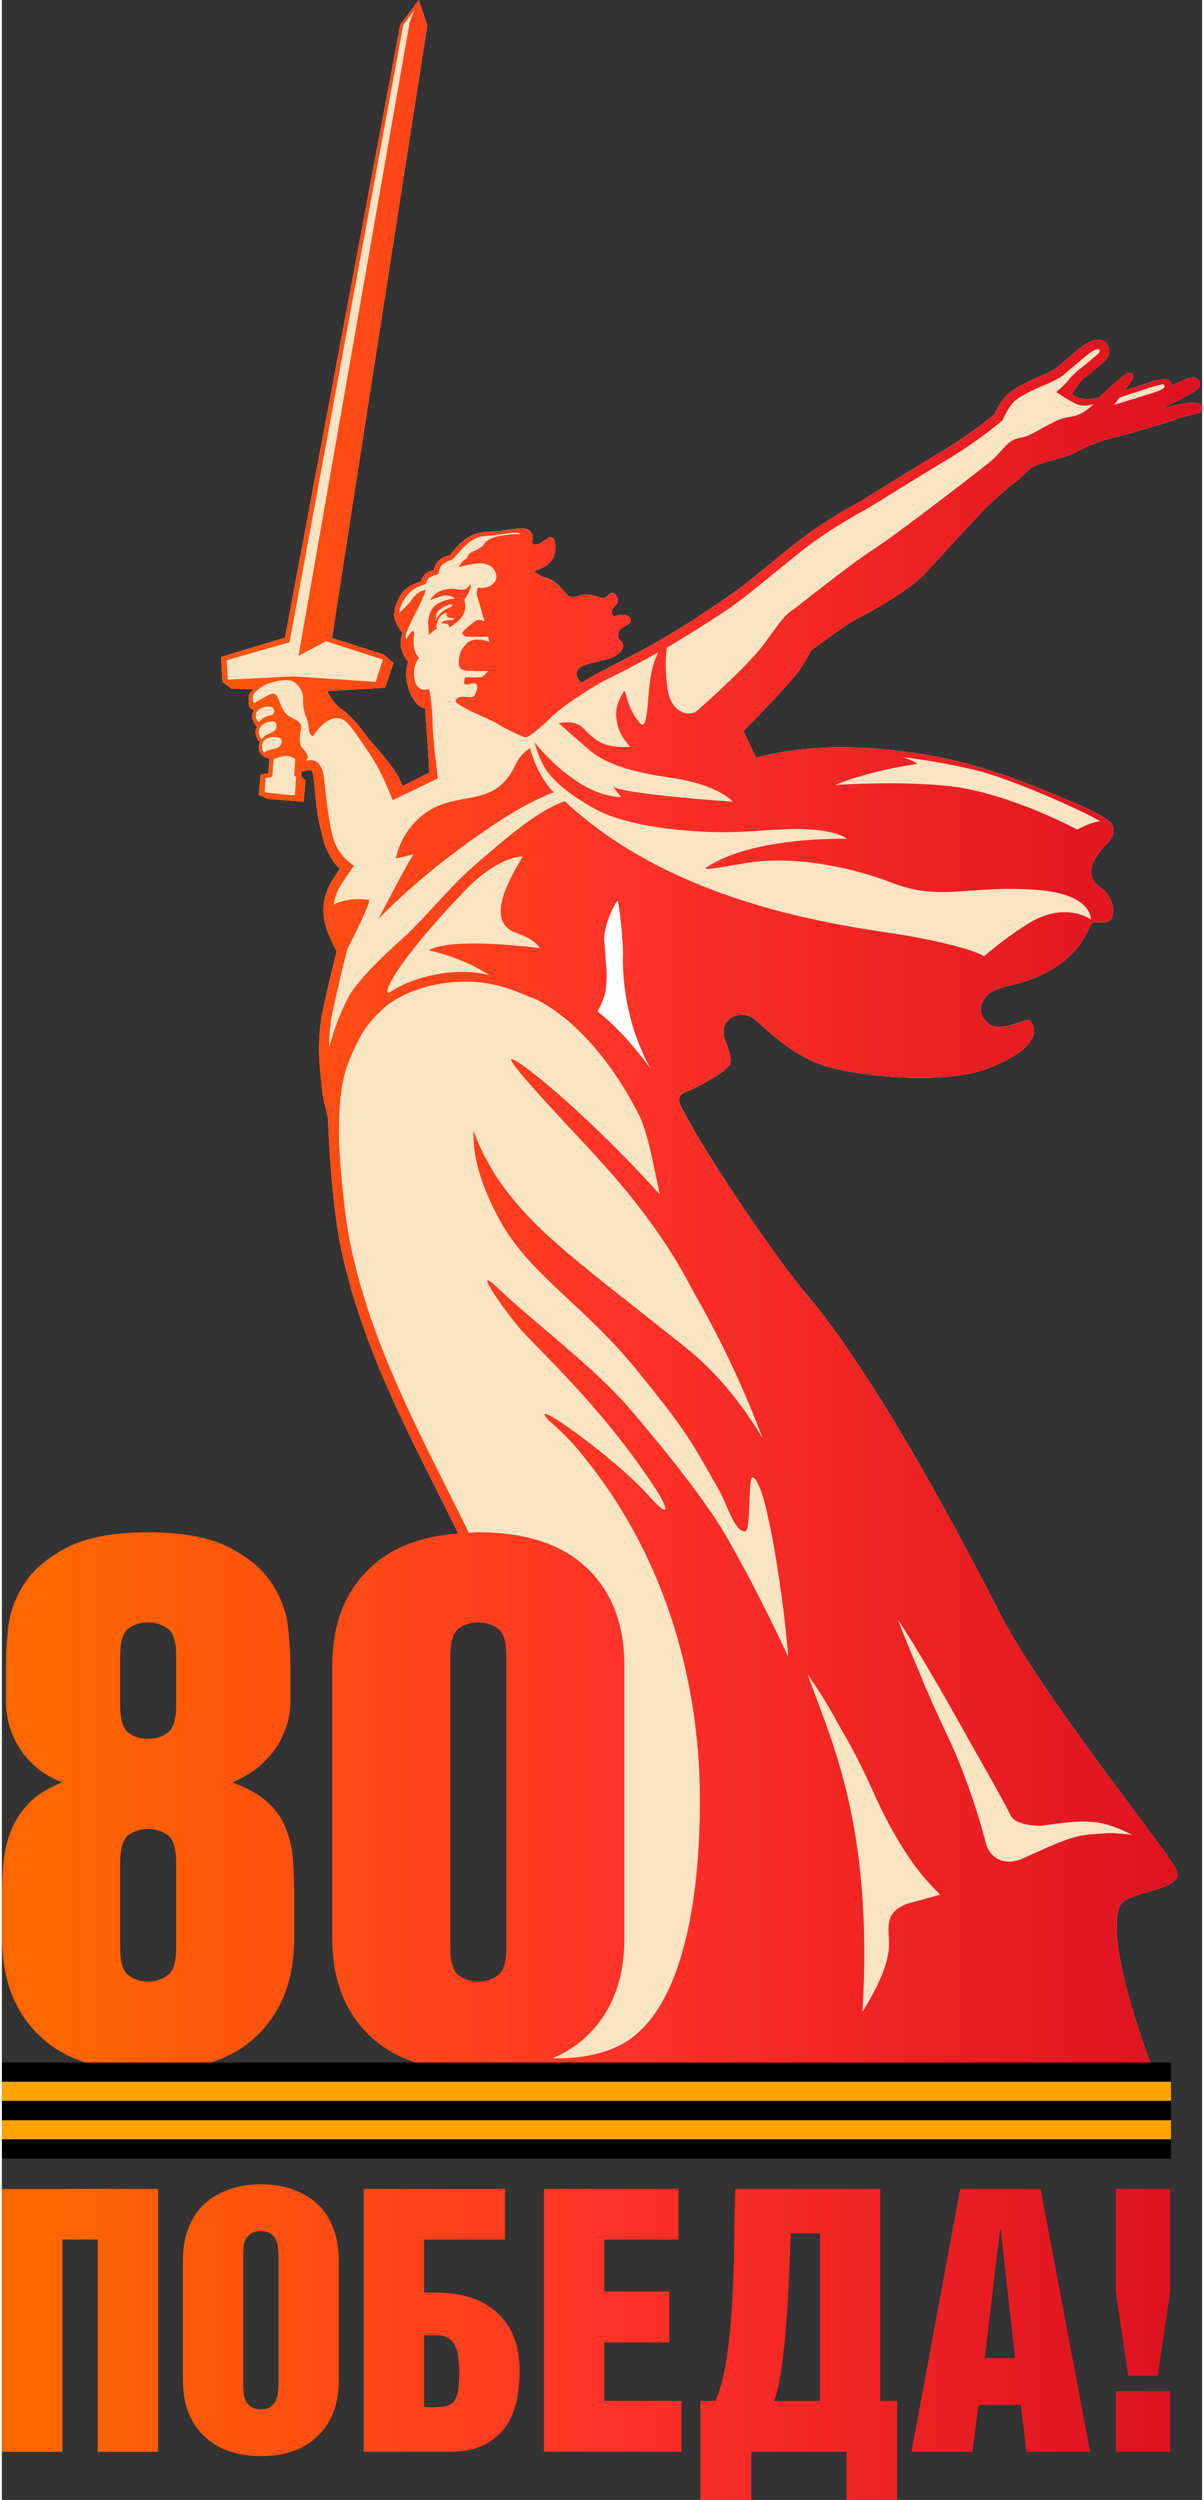
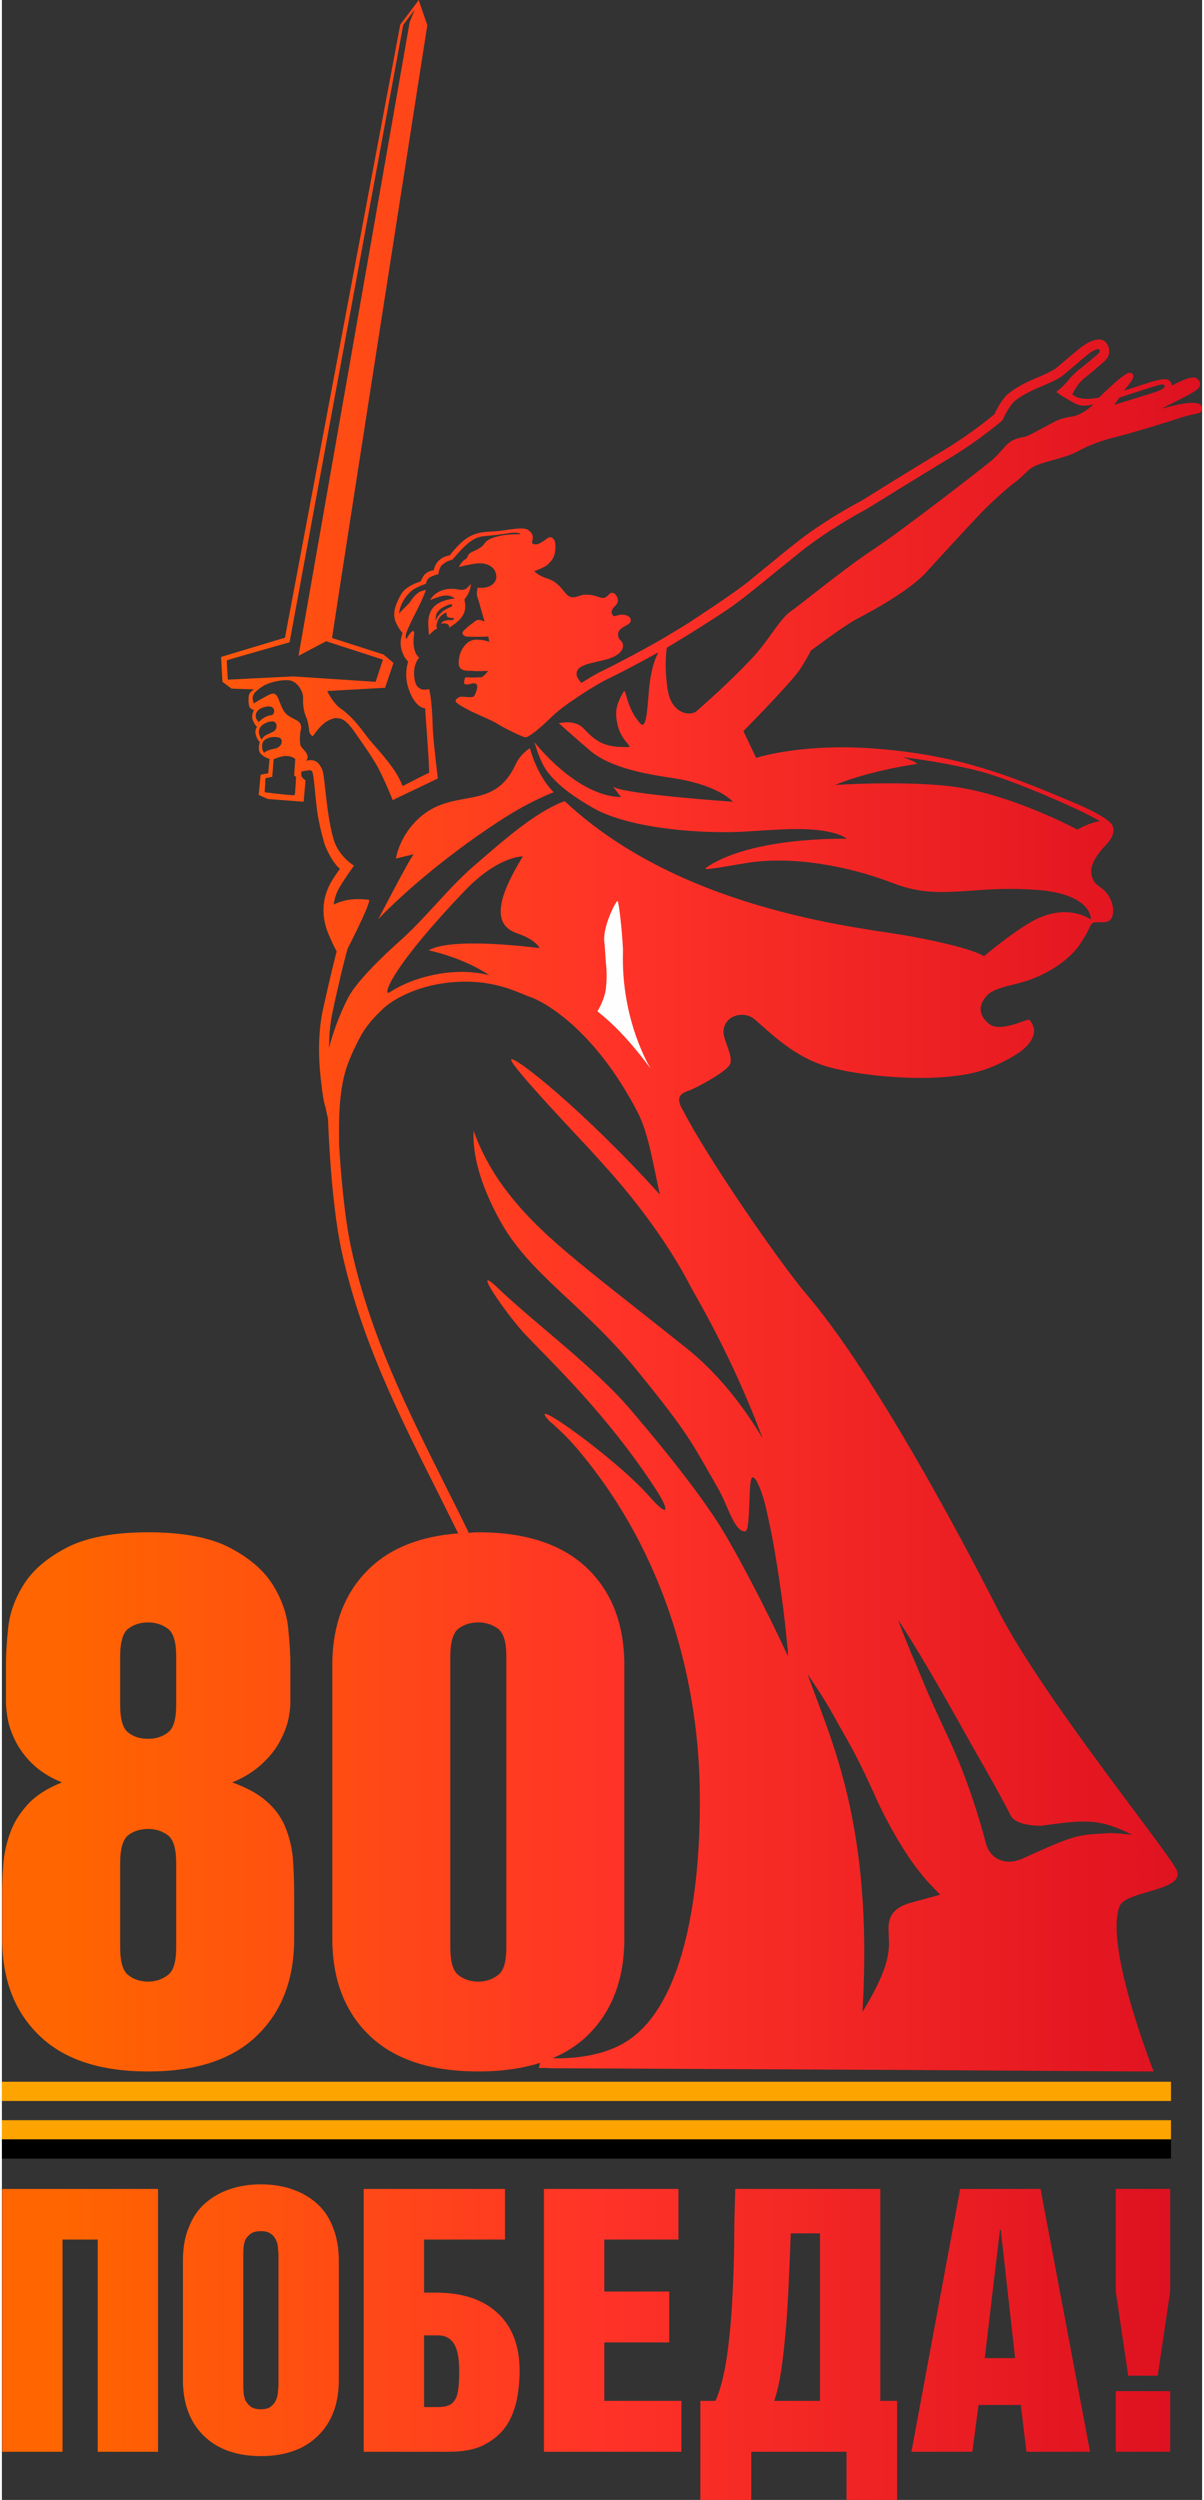
<svg xmlns="http://www.w3.org/2000/svg" xmlns:xlink="http://www.w3.org/1999/xlink" xml:space="preserve" width="79px" height="164px" version="1.1" style="shape-rendering:geometricPrecision; text-rendering:geometricPrecision; image-rendering:optimizeQuality; fill-rule:evenodd; clip-rule:evenodd" viewBox="0 0 4.435 9.236">
  <rect x="0" y="0" width="4.435" height="9.236" fill="#333333" stroke="none" />
  <defs>
    <style type="text/css">
   
    .fil3 {fill:black;fill-rule:nonzero}
    .fil0 {fill:#FBE4C4;fill-rule:nonzero}
    .fil4 {fill:#FEA400;fill-rule:nonzero}
    .fil5 {fill:#FEFEFE;fill-rule:nonzero}
    .fil1 {fill:url(#id0)}
    .fil2 {fill:url(#id1)}
   
  </style>
    <linearGradient id="id0" gradientUnits="userSpaceOnUse" x1="0.001" y1="8.653" x2="4.317" y2="8.653">
      <stop offset="0" style="stop-opacity:1; stop-color:#FF6500" />
      <stop offset="0.051" style="stop-opacity:1; stop-color:#FF6500" />
      <stop offset="0.51" style="stop-opacity:1; stop-color:#FF3327" />
      <stop offset="1" style="stop-opacity:1; stop-color:#DE1120" />
    </linearGradient>
    <linearGradient id="id1" gradientUnits="userSpaceOnUse" xlink:href="#id0" x1="0.001" y1="3.827" x2="4.432" y2="3.827">
  </linearGradient>
  </defs>
  <g id="Слой_x0020_1">
    <g id="_2576691074400">
-       <path class="fil0" d="M4.285 1.51c0.017,-0.009 0.033,-0.017 0.039,-0.02 0.023,-0.012 0.044,-0.022 0.055,-0.028 0.033,-0.019 0.043,-0.024 0.048,-0.037 0.003,-0.011 -0.003,-0.023 -0.016,-0.029 -0.021,-0.01 -0.088,0.03 -0.088,0.028 -0.002,-0.013 -0.009,-0.023 -0.025,-0.023 -0.02,0 -0.044,0.007 -0.08,0.019 -0.032,0.011 -0.065,0.021 -0.072,0.023 0.018,-0.021 0.024,-0.03 0.024,-0.03 0,0 0.017,-0.019 0.008,-0.032 -0.003,-0.003 -0.009,-0.005 -0.016,-0.003 -0.015,0.006 -0.044,0.03 -0.091,0.074 -0.006,0.006 -0.009,0.01 -0.018,0.017 -0.018,0.004 -0.051,0.007 -0.069,0.002 -0.014,-0.003 -0.023,-0.009 -0.029,-0.014 0.001,-0.001 0.02,-0.043 0.049,-0.064 0.018,-0.013 0.069,-0.057 0.073,-0.061 0.018,-0.019 0.015,-0.033 0.014,-0.043 -0.002,-0.011 -0.008,-0.022 -0.017,-0.028 -0.031,-0.022 -0.084,0.02 -0.09,0.025 -0.013,0.01 -0.068,0.057 -0.086,0.072 -0.012,0.011 -0.048,0.027 -0.072,0.037l-0.014 0.006c-0.03,0.013 -0.068,0.032 -0.096,0.056 -0.019,0.016 -0.042,0.058 -0.049,0.074 -0.016,0.013 -0.089,0.073 -0.178,0.127 -0.067,0.04 -0.138,0.084 -0.2,0.122 -0.046,0.029 -0.087,0.054 -0.116,0.072 -0.005,0.002 -0.136,0.072 -0.243,0.157 -0.033,0.026 -0.065,0.053 -0.095,0.077 -0.026,0.021 -0.049,0.04 -0.072,0.059 -0.064,0.052 -0.208,0.144 -0.223,0.155 -0.022,0.013 -0.044,0.027 -0.069,0.042 -0.068,0.042 -0.211,0.116 -0.251,0.136 -0.016,0.007 -0.044,0.023 -0.075,0.043 -0.001,0 -0.002,0.001 -0.003,0.001l-0.001 0.001c-0.008,-0.009 -0.016,-0.021 -0.017,-0.028 -0.006,-0.038 0.047,-0.043 0.103,-0.057 0.038,-0.009 0.068,-0.028 0.068,-0.051 0,-0.022 -0.013,-0.018 -0.017,-0.034 -0.009,-0.036 0.038,-0.039 0.045,-0.056 0.002,-0.006 0.001,-0.018 -0.014,-0.023 -0.015,-0.005 -0.022,-0.004 -0.043,0.002 -0.011,0.003 -0.019,-0.017 -0.006,-0.031 0.013,-0.014 0.019,-0.018 0.015,-0.034 -0.006,-0.02 -0.019,-0.024 -0.027,-0.019 -0.008,0.005 -0.014,0.019 -0.03,0.017 -0.016,-0.002 -0.023,-0.012 -0.063,-0.012 -0.024,0 -0.043,0.021 -0.066,0.001 -0.014,-0.012 -0.032,-0.049 -0.075,-0.062 -0.032,-0.009 -0.047,-0.026 -0.047,-0.026 0,0 0.039,-0.013 0.051,-0.025 0.023,-0.023 0.022,-0.03 0.026,-0.046 0.001,-0.006 0.008,-0.058 -0.021,-0.054 -0.007,0.001 -0.031,0.025 -0.047,0.026 -0.016,0.001 -0.019,-0.004 -0.016,-0.013 0.005,-0.019 -0.001,-0.03 -0.014,-0.04 -0.018,-0.013 -0.068,-0.001 -0.111,0.004 -0.043,0.004 -0.076,0 -0.115,0.025 -0.034,0.022 -0.065,0.065 -0.065,0.065 0,0 -0.03,0.002 -0.049,0.029 -0.009,0.014 -0.01,0.026 -0.01,0.026 0,0 -0.028,0.001 -0.041,0.026 -0.008,0.013 -0.007,0.015 -0.007,0.015 0,0 -0.055,0.015 -0.073,0.048 -0.021,0.037 -0.035,0.073 -0.017,0.108 0.015,0.03 0.023,0.034 0.023,0.034 0,0 -0.013,0.029 -0.005,0.059 0.008,0.033 0.023,0.044 0.025,0.047 -0.002,0.008 -0.015,0.05 0.001,0.098 0.024,0.075 0.062,0.075 0.062,0.075 0,0 0.006,0.09 0.01,0.145 0.004,0.054 0.005,0.093 0.005,0.093 -0.001,-0.001 -0.098,0.049 -0.098,0.049 0,0 -0.012,-0.028 -0.022,-0.044 -0.037,-0.06 -0.089,-0.11 -0.111,-0.14 -0.022,-0.03 -0.051,-0.066 -0.069,-0.08 -0.004,-0.005 -0.011,-0.011 -0.024,-0.02 -0.032,-0.021 -0.053,-0.067 -0.053,-0.067l0.214 -0.012 0.031 -0.092 -0.037 -0.031 -0.19 -0.061c0.032,-0.216 0.352,-2.264 0.352,-2.264l-0.032 -0.093 -0.001 0.001 0 0 0 0.001 -0.067 0.089 -0.426 2.265 -0.236 0.071 0.005 0.092 0.032 0.024 0.001 0.001 0.084 0.003c-0.007,0.004 -0.018,0.011 -0.02,0.025 -0.001,0.013 -0.002,0.038 0.007,0.045 0.009,0.007 0.013,0.006 0.013,0.006 0,0 -0.012,0.018 -0.005,0.037 0.007,0.019 0.016,0.026 0.016,0.026 0,0 -0.01,0.011 -0.004,0.031 0.006,0.019 0.014,0.024 0.014,0.024 0,0 -0.009,0.028 0.002,0.042 0.012,0.015 0.034,0.021 0.034,0.021l-0.005 0.053 -0.028 0.005 -0.007 0.075 0.034 0.014 0.132 0.011 0.007 -0.079c0,0 -0.012,-0.009 -0.014,-0.013 -0.002,-0.004 -0.002,-0.012 -0.002,-0.019 0.006,-0.002 0.018,-0.004 0.028,-0.005 0.007,-0.001 0.011,0 0.014,0.008 0.006,0.023 0.009,0.077 0.014,0.118 0.005,0.051 0.017,0.099 0.03,0.146 0.001,0.003 0.024,0.064 0.057,0.092 -0.009,0.013 -0.022,0.031 -0.032,0.048 -0.049,0.087 -0.025,0.162 -0.004,0.207 0.007,0.017 0.015,0.033 0.024,0.05 -0.016,0.061 -0.044,0.183 -0.053,0.226 -0.018,0.093 -0.013,0.191 -0.002,0.267 0.002,0.029 0.006,0.058 0.014,0.084 0.004,0.021 0.008,0.036 0.009,0.041 0.001,0.028 0.011,0.304 0.049,0.483 0.07,0.326 0.21,0.606 0.359,0.902 0.177,0.354 0.361,0.72 0.443,1.205 0.062,0.364 -0.065,0.889 -0.066,0.895l-0.006 0.022 0.038 0c-0.001,0 -0.003,0.001 -0.004,0.001 0,0 0.638,0.003 1.234,0.006l0.95 0.006 0 0c0.001,0 0.001,0 0.002,0 0.027,0 0.045,0 0.052,0 0,0 -0.185,-0.468 -0.125,-0.612 0.024,-0.057 0.252,-0.055 0.208,-0.136 -0.048,-0.088 -0.485,-0.626 -0.651,-0.943 -0.005,-0.009 -0.409,-0.821 -0.713,-1.178 -0.108,-0.126 -0.373,-0.515 -0.455,-0.677 -0.038,-0.058 -0.006,-0.069 0.019,-0.078 0.024,-0.008 0.142,-0.071 0.152,-0.098 0.011,-0.027 -0.021,-0.083 -0.024,-0.111 -0.007,-0.066 0.073,-0.091 0.116,-0.053 0.06,0.052 0.145,0.138 0.268,0.174 0.105,0.031 0.367,0.063 0.541,0.022 0.082,-0.019 0.165,-0.07 0.183,-0.087 0.042,-0.037 0.051,-0.075 0.022,-0.108 -0.007,-0.008 -0.107,0.049 -0.149,0.015 -0.069,-0.056 -0.003,-0.111 0.003,-0.115 0.047,-0.03 0.112,-0.027 0.194,-0.068 0.088,-0.043 0.128,-0.095 0.139,-0.112 0.035,-0.052 0.035,-0.068 0.045,-0.077 0.015,-0.012 0.063,0.011 0.074,-0.025 0.007,-0.021 0.004,-0.055 -0.021,-0.087 -0.022,-0.027 -0.043,-0.026 -0.053,-0.057 -0.019,-0.052 0.038,-0.106 0.06,-0.131 0.019,-0.023 0.023,-0.047 0.014,-0.062 0,-0.001 -0.004,-0.027 -0.159,-0.091 -0.08,-0.033 -0.236,-0.102 -0.41,-0.145 -0.16,-0.039 -0.335,-0.054 -0.452,-0.052 -0.186,0.003 -0.295,0.039 -0.295,0.039l-0.047 -0.099c0,0 0.18,-0.182 0.211,-0.231 0.031,-0.049 0.038,-0.066 0.038,-0.066 0,0 0.122,-0.092 0.171,-0.118 0.049,-0.025 0.191,-0.102 0.253,-0.169 0.062,-0.068 0.18,-0.197 0.224,-0.241 0.044,-0.043 0.093,-0.085 0.109,-0.096 0.017,-0.011 0.045,-0.044 0.061,-0.053 0.041,-0.024 0.117,-0.031 0.173,-0.062 0.057,-0.031 0.115,-0.045 0.134,-0.05 0.049,-0.012 0.177,-0.049 0.239,-0.071 0.057,-0.019 0.081,-0.012 0.082,-0.034 0.003,-0.047 -0.131,-0.004 -0.15,0z" />
-       <path class="fil1" d="M0.842 8.088c-0.035,0.012 -0.065,0.029 -0.091,0.052 -0.026,0.023 -0.046,0.052 -0.06,0.088 -0.015,0.035 -0.022,0.077 -0.022,0.123l0 0.442c0,0.088 0.026,0.156 0.077,0.206 0.051,0.05 0.122,0.075 0.211,0.075 0.09,0 0.16,-0.025 0.211,-0.075 0.051,-0.05 0.077,-0.118 0.077,-0.206l0 -0.442c0,-0.046 -0.008,-0.088 -0.022,-0.123 -0.014,-0.036 -0.034,-0.065 -0.06,-0.088 -0.026,-0.023 -0.056,-0.04 -0.091,-0.052 -0.035,-0.012 -0.074,-0.018 -0.115,-0.018 -0.041,0 -0.08,0.006 -0.115,0.018zm1.739 1.148l0.188 0 0 -0.178 0.352 0 0 0.178 0.187 0 0 -0.366 -0.062 0 0 -0.783 -0.536 0c-0.002,0.064 -0.004,0.134 -0.004,0.208 -0.001,0.073 -0.004,0.146 -0.008,0.218 -0.004,0.071 -0.011,0.139 -0.02,0.201 -0.01,0.063 -0.023,0.115 -0.041,0.156l-0.056 0 0 0.366zm1.736 -0.178l0 -0.224 -0.201 0 0 0.224 0.201 0zm0 -0.592l0 -0.379 -0.201 0 0 0.379 0.046 0.311 0.109 0 0.046 -0.311zm-3.398 0.425c-0.009,-0.007 -0.015,-0.015 -0.02,-0.024 -0.003,-0.01 -0.006,-0.02 -0.006,-0.03 -0.001,-0.01 -0.001,-0.019 -0.001,-0.025l0 -0.48c0,-0.008 0,-0.017 0.001,-0.027 0,-0.011 0.003,-0.02 0.006,-0.029 0.005,-0.009 0.011,-0.017 0.02,-0.023 0.009,-0.007 0.022,-0.01 0.038,-0.01 0.016,0 0.028,0.003 0.037,0.01 0.009,0.006 0.015,0.014 0.019,0.023 0.004,0.009 0.007,0.018 0.007,0.029 0.001,0.01 0.002,0.019 0.002,0.027l0 0.48c0,0.006 -0.001,0.015 -0.002,0.025 0,0.01 -0.003,0.02 -0.007,0.03 -0.004,0.009 -0.01,0.017 -0.019,0.024 -0.009,0.007 -0.021,0.01 -0.037,0.01 -0.016,0 -0.029,-0.003 -0.038,-0.01zm2.622 -0.804l-0.18 0.971 0.225 0 0.023 -0.173 0.156 0 0.021 0.173 0.235 0 -0.183 -0.971 -0.297 0zm0.147 0.151l0.003 0 0.053 0.474 -0.112 0 0.056 -0.474zm-0.807 0.511c0.007,-0.049 0.012,-0.101 0.017,-0.157 0.004,-0.056 0.008,-0.113 0.01,-0.172 0.003,-0.059 0.005,-0.115 0.007,-0.169l0.108 0 0 0.619 -0.169 0c0.011,-0.032 0.02,-0.073 0.027,-0.121zm-0.878 -0.662l0 0.971 0.508 0 0 -0.188 -0.285 0 0 -0.216 0.24 0 0 -0.188 -0.24 0 0 -0.192 0.274 0 0 -0.187 -0.497 0zm-0.666 0l0 0.971 0.318 0c0.049,0 0.091,-0.008 0.124,-0.024 0.033,-0.017 0.06,-0.038 0.08,-0.065 0.02,-0.027 0.033,-0.059 0.042,-0.095 0.008,-0.037 0.012,-0.075 0.012,-0.116 0,-0.091 -0.027,-0.162 -0.081,-0.212 -0.054,-0.051 -0.131,-0.076 -0.23,-0.076l-0.042 0 0 -0.196 0.299 0 0 -0.187 -0.522 0zm0.223 0.541l0.051 0c0.018,0 0.031,0.004 0.042,0.012 0.01,0.008 0.018,0.017 0.023,0.03 0.006,0.012 0.009,0.026 0.011,0.041 0.002,0.016 0.003,0.033 0.003,0.05 0,0.024 -0.001,0.045 -0.003,0.061 -0.002,0.017 -0.005,0.03 -0.011,0.041 -0.005,0.01 -0.013,0.018 -0.024,0.023 -0.011,0.005 -0.026,0.007 -0.045,0.007l-0.047 0 0 -0.265zm-1.559 -0.541l0 0.971 0.223 0 0 -0.784 0.13 0 0 0.784 0.223 0 0 -0.971 -0.576 0z" />
+       <path class="fil1" d="M0.842 8.088c-0.035,0.012 -0.065,0.029 -0.091,0.052 -0.026,0.023 -0.046,0.052 -0.06,0.088 -0.015,0.035 -0.022,0.077 -0.022,0.123l0 0.442c0,0.088 0.026,0.156 0.077,0.206 0.051,0.05 0.122,0.075 0.211,0.075 0.09,0 0.16,-0.025 0.211,-0.075 0.051,-0.05 0.077,-0.118 0.077,-0.206l0 -0.442c0,-0.046 -0.008,-0.088 -0.022,-0.123 -0.014,-0.036 -0.034,-0.065 -0.06,-0.088 -0.026,-0.023 -0.056,-0.04 -0.091,-0.052 -0.035,-0.012 -0.074,-0.018 -0.115,-0.018 -0.041,0 -0.08,0.006 -0.115,0.018zm1.739 1.148l0.188 0 0 -0.178 0.352 0 0 0.178 0.187 0 0 -0.366 -0.062 0 0 -0.783 -0.536 0c-0.002,0.064 -0.004,0.134 -0.004,0.208 -0.001,0.073 -0.004,0.146 -0.008,0.218 -0.004,0.071 -0.011,0.139 -0.02,0.201 -0.01,0.063 -0.023,0.115 -0.041,0.156l-0.056 0 0 0.366zm1.736 -0.178l0 -0.224 -0.201 0 0 0.224 0.201 0zm0 -0.592l0 -0.379 -0.201 0 0 0.379 0.046 0.311 0.109 0 0.046 -0.311zm-3.398 0.425c-0.009,-0.007 -0.015,-0.015 -0.02,-0.024 -0.003,-0.01 -0.006,-0.02 -0.006,-0.03 -0.001,-0.01 -0.001,-0.019 -0.001,-0.025l0 -0.48c0,-0.008 0,-0.017 0.001,-0.027 0,-0.011 0.003,-0.02 0.006,-0.029 0.005,-0.009 0.011,-0.017 0.02,-0.023 0.009,-0.007 0.022,-0.01 0.038,-0.01 0.016,0 0.028,0.003 0.037,0.01 0.009,0.006 0.015,0.014 0.019,0.023 0.004,0.009 0.007,0.018 0.007,0.029 0.001,0.01 0.002,0.019 0.002,0.027l0 0.48c0,0.006 -0.001,0.015 -0.002,0.025 0,0.01 -0.003,0.02 -0.007,0.03 -0.004,0.009 -0.01,0.017 -0.019,0.024 -0.009,0.007 -0.021,0.01 -0.037,0.01 -0.016,0 -0.029,-0.003 -0.038,-0.01zm2.622 -0.804l-0.18 0.971 0.225 0 0.023 -0.173 0.156 0 0.021 0.173 0.235 0 -0.183 -0.971 -0.297 0zm0.147 0.151l0.003 0 0.053 0.474 -0.112 0 0.056 -0.474zm-0.807 0.511c0.007,-0.049 0.012,-0.101 0.017,-0.157 0.004,-0.056 0.008,-0.113 0.01,-0.172 0.003,-0.059 0.005,-0.115 0.007,-0.169l0.108 0 0 0.619 -0.169 0c0.011,-0.032 0.02,-0.073 0.027,-0.121zm-0.878 -0.662l0 0.971 0.508 0 0 -0.188 -0.285 0 0 -0.216 0.24 0 0 -0.188 -0.24 0 0 -0.192 0.274 0 0 -0.187 -0.497 0zm-0.666 0l0 0.971 0.318 0c0.049,0 0.091,-0.008 0.124,-0.024 0.033,-0.017 0.06,-0.038 0.08,-0.065 0.02,-0.027 0.033,-0.059 0.042,-0.095 0.008,-0.037 0.012,-0.075 0.012,-0.116 0,-0.091 -0.027,-0.162 -0.081,-0.212 -0.054,-0.051 -0.131,-0.076 -0.23,-0.076l-0.042 0 0 -0.196 0.299 0 0 -0.187 -0.522 0m0.223 0.541l0.051 0c0.018,0 0.031,0.004 0.042,0.012 0.01,0.008 0.018,0.017 0.023,0.03 0.006,0.012 0.009,0.026 0.011,0.041 0.002,0.016 0.003,0.033 0.003,0.05 0,0.024 -0.001,0.045 -0.003,0.061 -0.002,0.017 -0.005,0.03 -0.011,0.041 -0.005,0.01 -0.013,0.018 -0.024,0.023 -0.011,0.005 -0.026,0.007 -0.045,0.007l-0.047 0 0 -0.265zm-1.559 -0.541l0 0.971 0.223 0 0 -0.784 0.13 0 0 0.784 0.223 0 0 -0.971 -0.576 0z" />
      <path class="fil2" d="M1.539 0.001l0 0 0 0.001 -0.067 0.089 -0.426 2.265 -0.236 0.071 0.005 0.092 0.032 0.024 0.001 0.001 0.084 0.003c-0.007,0.004 -0.018,0.011 -0.02,0.025 -0.001,0.013 -0.002,0.038 0.007,0.045 0.01,0.007 0.013,0.006 0.013,0.006 0,0 -0.012,0.018 -0.005,0.037 0.007,0.019 0.016,0.026 0.016,0.026 0,0 -0.011,0.011 -0.004,0.031 0.006,0.019 0.014,0.024 0.014,0.024 0,0 -0.009,0.028 0.002,0.042 0.012,0.015 0.034,0.021 0.034,0.021l-0.005 0.053 -0.028 0.005 -0.007 0.075 0.034 0.015 0.132 0.01 0.007 -0.079c0,0 -0.012,-0.009 -0.014,-0.013 -0.002,-0.004 -0.002,-0.012 -0.002,-0.019 0.006,-0.002 0.018,-0.004 0.028,-0.005 0.007,-0.001 0.011,0 0.014,0.008 0.006,0.023 0.009,0.077 0.014,0.118 0.005,0.051 0.017,0.099 0.03,0.146 0.001,0.003 0.024,0.064 0.057,0.092 -0.009,0.012 -0.022,0.031 -0.032,0.048 -0.049,0.087 -0.025,0.162 -0.004,0.207 0.007,0.017 0.015,0.033 0.024,0.05 -0.016,0.061 -0.044,0.183 -0.053,0.226 -0.018,0.093 -0.013,0.191 -0.003,0.267 0.003,0.029 0.007,0.058 0.015,0.084 0.004,0.021 0.008,0.036 0.009,0.041 0.001,0.028 0.011,0.304 0.049,0.483 0.07,0.326 0.21,0.606 0.359,0.902 0.024,0.048 0.048,0.097 0.073,0.147 -0.14,0.011 -0.249,0.054 -0.327,0.129 -0.092,0.088 -0.138,0.207 -0.138,0.358l0 1.011c0,0.15 0.046,0.27 0.138,0.358 0.092,0.088 0.226,0.132 0.402,0.132 0.086,0 0.162,-0.011 0.228,-0.032l-0.005 0.019 0.038 0c-0.001,0 -0.003,0.001 -0.004,0.001 0,0 0.639,0.003 1.234,0.006l0.95 0.006 0 0c0.001,0 0.001,0 0.002,0 0.027,0 0.045,0 0.052,0 0,0 -0.185,-0.468 -0.125,-0.612 0.024,-0.057 0.252,-0.055 0.208,-0.136 -0.048,-0.088 -0.485,-0.626 -0.651,-0.943 -0.005,-0.009 -0.409,-0.821 -0.713,-1.178 -0.108,-0.127 -0.373,-0.515 -0.455,-0.676 -0.038,-0.059 -0.006,-0.07 0.019,-0.079 0.024,-0.008 0.142,-0.071 0.152,-0.098 0.011,-0.027 -0.021,-0.083 -0.024,-0.111 -0.007,-0.066 0.073,-0.091 0.116,-0.053 0.06,0.052 0.145,0.138 0.268,0.174 0.105,0.031 0.367,0.063 0.541,0.022 0.082,-0.019 0.165,-0.07 0.183,-0.087 0.042,-0.037 0.051,-0.075 0.022,-0.108 -0.003,-0.003 -0.022,0.005 -0.046,0.013 -0.034,0.011 -0.078,0.022 -0.103,0.002 -0.069,-0.056 -0.003,-0.111 0.003,-0.115 0.047,-0.03 0.112,-0.027 0.194,-0.068 0.088,-0.043 0.128,-0.095 0.139,-0.112 0.035,-0.052 0.035,-0.068 0.045,-0.077 0.005,-0.004 0.016,-0.004 0.027,-0.004 0.019,0.001 0.04,0.001 0.047,-0.021 0.007,-0.021 0.004,-0.055 -0.021,-0.087 -0.022,-0.027 -0.043,-0.026 -0.053,-0.057 -0.019,-0.052 0.038,-0.106 0.06,-0.131 0.019,-0.023 0.023,-0.047 0.014,-0.062l0 0 0 0c0,0 -0.004,-0.027 -0.159,-0.091 -0.08,-0.033 -0.236,-0.102 -0.41,-0.145 -0.16,-0.039 -0.335,-0.054 -0.452,-0.052 -0.186,0.003 -0.295,0.039 -0.295,0.039l-0.047 -0.099c0,0 0.18,-0.182 0.211,-0.231 0.031,-0.049 0.038,-0.066 0.038,-0.066 0,0 0.122,-0.092 0.171,-0.118 0.049,-0.025 0.191,-0.102 0.253,-0.169 0.062,-0.068 0.18,-0.197 0.224,-0.241 0.044,-0.043 0.093,-0.085 0.109,-0.096 0.017,-0.011 0.045,-0.044 0.061,-0.053 0.041,-0.024 0.117,-0.031 0.173,-0.062 0.057,-0.031 0.115,-0.045 0.134,-0.05 0.049,-0.012 0.177,-0.05 0.239,-0.071 0.057,-0.019 0.081,-0.012 0.082,-0.034 0.003,-0.047 -0.132,-0.004 -0.15,0 0.017,-0.009 0.033,-0.017 0.039,-0.02 0.023,-0.012 0.044,-0.022 0.055,-0.028 0.033,-0.019 0.043,-0.024 0.048,-0.037 0.003,-0.011 -0.003,-0.023 -0.016,-0.029 -0.011,-0.005 -0.036,0.004 -0.057,0.013 -0.017,0.008 -0.031,0.016 -0.031,0.015 -0.002,-0.013 -0.009,-0.023 -0.025,-0.023 -0.02,0 -0.044,0.007 -0.08,0.019 -0.032,0.011 -0.065,0.021 -0.072,0.023 0.018,-0.021 0.024,-0.03 0.024,-0.03 0,0 0.017,-0.019 0.008,-0.032 -0.003,-0.003 -0.009,-0.005 -0.016,-0.003 -0.016,0.006 -0.044,0.03 -0.091,0.074 -0.006,0.006 -0.009,0.01 -0.018,0.017 -0.018,0.004 -0.051,0.007 -0.069,0.002 -0.014,-0.003 -0.023,-0.009 -0.029,-0.014 0.001,-0.001 0.02,-0.043 0.049,-0.063 0.018,-0.014 0.069,-0.058 0.073,-0.062 0.018,-0.019 0.015,-0.033 0.014,-0.043 -0.002,-0.011 -0.008,-0.022 -0.017,-0.029 -0.031,-0.021 -0.084,0.021 -0.09,0.026 -0.013,0.01 -0.068,0.057 -0.086,0.072 -0.012,0.011 -0.048,0.027 -0.072,0.037l-0.014 0.006c-0.03,0.013 -0.068,0.032 -0.096,0.056 -0.019,0.016 -0.042,0.058 -0.049,0.074 -0.016,0.013 -0.089,0.073 -0.178,0.127 -0.067,0.04 -0.138,0.084 -0.2,0.122 -0.046,0.029 -0.087,0.054 -0.116,0.072 -0.005,0.002 -0.136,0.071 -0.243,0.157 -0.033,0.026 -0.065,0.052 -0.095,0.077 -0.026,0.021 -0.049,0.04 -0.072,0.059 -0.064,0.052 -0.208,0.144 -0.223,0.155 -0.022,0.013 -0.044,0.027 -0.069,0.042 -0.068,0.042 -0.211,0.117 -0.251,0.136 -0.016,0.007 -0.044,0.023 -0.075,0.043 -0.001,0 -0.002,0.001 -0.003,0.001l-0.001 0.001c-0.008,-0.009 -0.016,-0.021 -0.017,-0.028 -0.006,-0.038 0.047,-0.043 0.103,-0.057 0.038,-0.009 0.068,-0.028 0.068,-0.051 0,-0.022 -0.013,-0.018 -0.017,-0.034 -0.009,-0.036 0.038,-0.039 0.045,-0.056 0.002,-0.006 0.001,-0.018 -0.014,-0.023 -0.015,-0.005 -0.022,-0.004 -0.043,0.002 -0.011,0.003 -0.019,-0.017 -0.006,-0.031 0.013,-0.014 0.019,-0.018 0.015,-0.034 -0.006,-0.02 -0.019,-0.024 -0.027,-0.019 -0.008,0.005 -0.014,0.019 -0.03,0.017 -0.016,-0.002 -0.023,-0.012 -0.063,-0.012 -0.008,0 -0.016,0.003 -0.023,0.005 -0.014,0.005 -0.028,0.009 -0.043,-0.004 -0.014,-0.012 -0.032,-0.049 -0.075,-0.061 -0.032,-0.01 -0.047,-0.027 -0.047,-0.027 0,0 0.039,-0.013 0.051,-0.025 0.023,-0.023 0.022,-0.03 0.026,-0.046 0.001,-0.006 0.008,-0.057 -0.021,-0.054 -0.007,0.001 -0.032,0.025 -0.047,0.026 -0.016,0.001 -0.019,-0.004 -0.016,-0.013 0.005,-0.019 -0.001,-0.03 -0.014,-0.039 -0.018,-0.014 -0.068,-0.002 -0.111,0.003 -0.043,0.004 -0.075,0 -0.115,0.025 -0.034,0.022 -0.065,0.065 -0.065,0.065 0,0 -0.03,0.002 -0.049,0.029 -0.009,0.014 -0.01,0.026 -0.01,0.026 0,0 -0.028,0.001 -0.041,0.026 -0.008,0.013 -0.007,0.015 -0.007,0.015 0,0 -0.055,0.015 -0.073,0.048 -0.021,0.037 -0.035,0.073 -0.017,0.108 0.015,0.03 0.023,0.034 0.023,0.034 0,0 -0.013,0.029 -0.005,0.059 0.008,0.033 0.023,0.044 0.025,0.047 -0.002,0.008 -0.015,0.05 0.001,0.098 0.024,0.075 0.062,0.075 0.062,0.075 0,0 0.006,0.09 0.01,0.145 0.004,0.054 0.005,0.093 0.005,0.093 -0.001,-0.001 -0.098,0.049 -0.098,0.049 0,0 -0.012,-0.028 -0.022,-0.044 -0.037,-0.06 -0.089,-0.11 -0.111,-0.14 -0.022,-0.03 -0.051,-0.066 -0.069,-0.08 -0.004,-0.004 -0.011,-0.011 -0.024,-0.02 -0.032,-0.021 -0.053,-0.067 -0.053,-0.067l0.214 -0.012 0.031 -0.092 -0.037 -0.031 -0.19 -0.061c0.032,-0.216 0.352,-2.264 0.352,-2.264l-0.032 -0.093 -0.001 0.001zm-0.708 2.439c0.008,-0.004 0.232,-0.067 0.232,-0.067l0.42 -2.281 0.042 -0.056 -0.018 0.045 -0.411 2.342 0.102 -0.054 0.21 0.068 -0.027 0.082 -0.304 -0.02 -0.242 0.012c-0.001,-0.014 -0.004,-0.056 -0.004,-0.071zm1.629 0.107c-0.011,-0.069 -0.007,-0.126 -0.003,-0.154 0.012,-0.007 0.023,-0.014 0.033,-0.02 0.07,-0.042 0.115,-0.071 0.185,-0.117 0.05,-0.033 0.112,-0.084 0.183,-0.142 0.03,-0.024 0.062,-0.05 0.094,-0.076 0.105,-0.084 0.237,-0.154 0.239,-0.155 0.03,-0.018 0.071,-0.043 0.117,-0.072 0.062,-0.038 0.133,-0.082 0.2,-0.122 0.102,-0.062 0.182,-0.13 0.186,-0.133l0.005 -0.006c0.01,-0.025 0.03,-0.055 0.038,-0.063 0.019,-0.02 0.064,-0.042 0.089,-0.053l0.014 -0.006c0.029,-0.012 0.065,-0.028 0.082,-0.042 0.018,-0.015 0.073,-0.062 0.085,-0.072 0.015,-0.013 0.039,-0.027 0.046,-0.024 0,0.001 0.01,0.005 -0.002,0.017 0,0 -0.052,0.045 -0.069,0.057 -0.008,0.006 -0.015,0.013 -0.022,0.02 -0.007,0.006 -0.013,0.012 -0.017,0.018 -0.03,0.037 -0.049,0.045 -0.046,0.047 0.026,0.019 0.062,0.038 0.062,0.038 0.025,0.016 0.054,0.013 0.074,0.006 -0.023,0.026 -0.058,0.043 -0.079,0.046 -0.034,0.005 -0.051,0.012 -0.07,0.022 -0.052,0.027 -0.092,0.051 -0.105,0.053 -0.066,0.01 -0.065,0.035 -0.118,0.084 -0.022,0.02 -0.335,0.262 -0.435,0.328 -0.101,0.065 -0.286,0.216 -0.306,0.229 -0.043,0.027 -0.081,0.103 -0.14,0.168 -0.091,0.099 -0.2,0.192 -0.21,0.202 -0.006,0.006 -0.017,0.011 -0.031,0.011 -0.029,0 -0.069,-0.022 -0.079,-0.089zm1.67 -1.078c0,0 0.056,-0.019 0.085,-0.028 0.073,-0.024 0.078,-0.024 0.081,-0.016 0.004,0.009 -0.015,0.016 -0.024,0.02 -0.025,0.009 -0.147,0.046 -0.163,0.051 0.009,-0.009 0.012,-0.017 0.021,-0.027zm-2.622 0.719c0.018,-0.019 0.059,-0.031 0.059,-0.031 0,0 0.002,-0.019 0.018,-0.026 0.012,-0.006 0.028,-0.01 0.028,-0.01 0,0 0.002,-0.025 0.016,-0.036 0.015,-0.011 0.023,-0.014 0.035,-0.017 0.031,-0.033 0.067,-0.083 0.116,-0.087 0.037,-0.003 0.075,-0.008 0.092,-0.011 0.005,-0.001 0.039,-0.006 0.044,0.004 -0.03,-0.001 -0.067,0.001 -0.102,0.013 -0.028,0.01 -0.029,0.021 -0.037,0.029 -0.008,0.008 -0.025,0.017 -0.033,0.02 -0.008,0.003 -0.017,0.008 -0.021,0.015 -0.004,0.007 -0.002,0.011 -0.012,0.016 -0.01,0.005 -0.023,0.028 -0.023,0.028 0,0 0.052,-0.014 0.08,-0.014 0.037,0.001 0.06,0.022 0.059,0.053 -0.001,0.017 -0.021,0.043 -0.069,0.037 0,0 -0.006,0.021 -0.001,0.035 0.005,0.013 0.013,0.044 0.018,0.061 0.001,0.004 0.002,0.007 0.003,0.01 0,0.001 0,0.002 0,0.002 0,0 0,0 0,0 0.002,0.005 0.004,0.01 0.005,0.015 0.001,0.004 -0.002,0.001 -0.008,-0.001 -0.008,-0.003 -0.019,-0.006 -0.03,0.005l-0.02 0.015c-0.009,0.008 -0.026,0.021 -0.023,0.028 0.003,0.006 0.007,0.01 0.017,0.011 0.008,0.001 0.055,0.001 0.069,0 0.003,0 0.006,0 0.01,0 0,0 0,0.001 0,0.001 -0.001,0 0.001,0.008 0.003,0.019 -0.016,-0.009 -0.048,-0.009 -0.049,-0.009 -0.009,0 -0.017,0.003 -0.025,0.007 -0.014,0.008 -0.031,0.03 -0.036,0.053 -0.009,0.044 0,0.058 0.049,0.055 0,0 0.001,0.001 0.001,0.001 0.023,0.001 0.034,0 0.052,0 0.001,0 0.003,-0.001 0.004,-0.001 -0.011,0.016 -0.024,0.024 -0.024,0.024 0,0 -0.012,0 -0.016,0.001 -0.012,0 -0.021,0 -0.028,0 -0.011,-0.001 -0.017,-0.001 -0.018,0.002 -0.009,0.029 0.004,0.025 0.019,0.022 0.01,-0.003 0.021,-0.005 0.025,0.003 0.004,0.009 -0.002,0.029 -0.01,0.041 -0.003,0.006 -0.016,0.005 -0.029,0.004 -0.011,-0.001 -0.022,-0.002 -0.027,0.001 -0.024,0.014 -0.012,0.021 0.026,0.042 0.027,0.016 0.101,0.045 0.116,0.056 0.016,0.011 0.097,0.052 0.105,0.05 0.025,-0.006 0.094,-0.074 0.096,-0.076 0.045,-0.045 0.166,-0.12 0.203,-0.138 0.031,-0.014 0.119,-0.06 0.191,-0.1 -0.015,0.027 -0.03,0.073 -0.036,0.152 -0.006,0.072 -0.01,0.135 -0.032,0.11 -0.054,-0.062 -0.051,-0.134 -0.061,-0.116 -0.028,0.048 -0.031,0.074 -0.024,0.112 0.012,0.071 0.064,0.092 0.04,0.092 -0.088,0.001 -0.115,-0.018 -0.165,-0.07 -0.032,-0.033 -0.09,-0.018 -0.09,-0.018 0,0 0.049,0.044 0.114,0.1 0.084,0.071 0.227,0.09 0.322,0.105 0.16,0.027 0.207,0.085 0.207,0.085 0,0 -0.409,-0.028 -0.443,-0.056l0.03 0.039c-0.167,-0.004 -0.32,-0.203 -0.32,-0.203 0,0 0.019,0.072 0.049,0.111 0.044,0.055 0.099,0.092 0.166,0.131 0.137,0.08 0.418,0.098 0.569,0.088 0.06,-0.004 0.124,-0.008 0.167,-0.009 0.164,-0.003 0.203,0.036 0.203,0.036 0,0 -0.351,-0.01 -0.52,0.107 -0.019,0.013 0.077,-0.006 0.151,-0.018 0.171,-0.027 0.376,0.012 0.538,0.074 0.109,0.043 0.193,0.035 0.3,0.028 0.063,-0.005 0.135,-0.009 0.225,-0.003 0.216,0.014 0.208,0.11 0.208,0.11 0,0 -0.092,-0.068 -0.226,0.012 -0.082,0.049 -0.169,0.124 -0.169,0.124 0,0 -0.036,-0.031 -0.278,-0.075 -0.153,-0.029 -0.808,-0.084 -1.247,-0.476 -0.009,-0.008 -0.017,-0.016 -0.025,-0.022 -0.111,0.041 -0.231,0.15 -0.337,0.241 -0.094,0.082 -0.175,0.189 -0.271,0.275 0,0 -0.147,0.128 -0.19,0.207 -0.01,0.019 -0.049,0.096 -0.072,0.189 0,-0.041 0.003,-0.083 0.011,-0.124 0.009,-0.044 0.018,-0.083 0.026,-0.117 0.009,-0.042 0.021,-0.087 0.031,-0.125 0.026,-0.051 0.09,-0.18 0.079,-0.182 -0.023,-0.002 -0.059,-0.005 -0.092,0.004 -0.016,0.004 -0.028,0.009 -0.038,0.014 0.003,-0.021 0.009,-0.043 0.023,-0.066 0.015,-0.026 0.052,-0.078 0.052,-0.078 0,0 -0.056,-0.033 -0.075,-0.096 -0.017,-0.057 -0.025,-0.131 -0.031,-0.184 -0.005,-0.045 -0.007,-0.068 -0.013,-0.078 -0.009,-0.019 -0.021,-0.035 -0.049,-0.031 -0.003,0 -0.006,0.001 -0.009,0.001 0.003,-0.004 0.006,-0.007 0.006,-0.01 0.001,-0.022 -0.025,-0.036 -0.027,-0.048 -0.003,-0.013 -0.002,-0.039 0.001,-0.053 0.012,-0.047 -0.041,-0.035 -0.064,-0.075 -0.022,-0.039 -0.018,-0.077 -0.057,-0.055 -0.015,0.008 -0.041,0.022 -0.052,0.03 -0.011,-0.029 0,-0.039 0.023,-0.057l0 0 0 0 0 0c0.005,-0.003 0.011,-0.007 0.014,-0.009 0.031,-0.017 0.077,-0.023 0.097,-0.019 0.03,0.006 0.049,0.044 0.048,0.065 -0.001,0.02 0.001,0.045 0.01,0.067 0.01,0.022 0.011,0.045 0.013,0.057 0.002,0.012 0.013,0.017 0.013,0.017 0.028,-0.04 0.048,-0.059 0.082,-0.067 0.019,0.001 0.035,-0.003 0.075,0.055 0.007,0.011 0.046,0.064 0.073,0.109 0.028,0.045 0.065,0.139 0.065,0.139l0.167 -0.08c0,0 -0.019,-0.155 -0.019,-0.191 -0.002,-0.095 -0.013,-0.139 -0.013,-0.139 0,0 -0.021,0.005 -0.032,-0.001 -0.005,-0.003 -0.016,-0.007 -0.021,-0.03 -0.012,-0.058 0.016,-0.085 0.016,-0.085 -0.017,-0.014 -0.025,-0.045 -0.019,-0.085 0.004,-0.028 -0.016,-0.008 -0.028,0.016 -0.004,-0.005 -0.004,-0.015 0.001,-0.027 0.021,-0.053 0.052,-0.1 0.071,-0.155 0,0 -0.012,0.003 -0.022,0.007 -0.01,0.005 -0.024,0.018 -0.036,0.037 -0.009,0.013 -0.029,0.028 -0.041,0.044 0,-0.001 0,-0.039 0.04,-0.079zm-0.569 0.465c-0.008,-0.033 0.031,-0.042 0.042,-0.043 0.007,-0.001 0.017,0 0.023,0.008 0.002,0.004 0.004,0.011 0,0.018 -0.004,0.008 -0.012,0.006 -0.021,0.009 -0.017,0.006 -0.028,0.016 -0.034,0.023 -0.005,-0.005 -0.009,-0.012 -0.01,-0.015zm0.012 0.061c-0.01,-0.034 0.031,-0.047 0.039,-0.048 0.007,-0.001 0.018,-0.003 0.023,0.007 0.002,0.005 0.007,0.022 -0.014,0.032 -0.02,0.01 -0.027,0.011 -0.034,0.02 -0.001,0.002 -0.004,0.006 -0.004,0.007 -0.004,-0.002 -0.006,-0.006 -0.01,-0.018zm0.011 0.05c-0.003,-0.023 0.008,-0.029 0.008,-0.029 0,0 0.013,-0.014 0.042,-0.012 0.02,0.001 0.022,0.009 0.022,0.018 0,0.011 -0.011,0.022 -0.025,0.025 -0.014,0.002 -0.038,0.009 -0.039,0.016 -0.003,-0.003 -0.008,-0.01 -0.008,-0.018zm0.009 0.163l0.003 -0.052 0.025 -0.005 0.005 -0.065c0.008,-0.003 0.02,-0.008 0.026,-0.009 0.035,-0.01 0.054,0.008 0.054,0.008l-0.004 0.061 0.007 0.005c0,0 -0.003,0.062 -0.005,0.067 0,0.001 -0.002,0.001 -0.004,0.001 -0.02,0 -0.107,-0.011 -0.107,-0.011zm2.412 -0.105c-0.013,-0.01 -0.033,-0.018 -0.056,-0.025 0.105,0.013 0.202,0.031 0.281,0.051 0.076,0.019 0.238,0.081 0.398,0.158 0.01,0.005 0.035,0.018 0.052,0.028 -0.038,0.004 -0.084,0.031 -0.084,0.031 0,0 -0.254,-0.137 -0.476,-0.161 -0.183,-0.02 -0.419,-0.004 -0.419,-0.004 0,0 0.11,-0.049 0.304,-0.078zm-1.671 0.467c0.124,-0.128 0.213,-0.125 0.213,-0.125 0,0 -0.062,0.098 -0.077,0.164 -0.013,0.058 -0.002,0.101 0.058,0.121 0.068,0.023 0.081,0.054 0.081,0.054 0,0 -0.321,-0.044 -0.41,0.008 0,0 0.125,0.025 0.224,0.092 -0.007,-0.001 -0.066,-0.021 -0.168,-0.008 -0.097,0.014 -0.162,0.046 -0.2,0.071 -0.002,0.001 -0.004,0.002 -0.005,0.002 -0.018,0 0.023,-0.106 0.284,-0.379zm-0.067 2.212c-0.147,-0.294 -0.286,-0.571 -0.355,-0.893 -0.025,-0.117 -0.038,-0.277 -0.044,-0.379 -0.001,-0.084 -0.002,-0.191 0.026,-0.28 0.008,-0.026 0.031,-0.081 0.057,-0.127 0.026,-0.045 0.058,-0.074 0.076,-0.092 0.019,-0.02 0.105,-0.087 0.257,-0.101 0.156,-0.014 0.245,0.039 0.292,0.055 0.046,0.016 0.233,0.114 0.394,0.423 0.039,0.073 0.057,0.184 0.083,0.306 -0.286,-0.316 -0.539,-0.514 -0.549,-0.499 -0.011,0.017 0.293,0.333 0.317,0.362 0.014,0.017 0.205,0.213 0.337,0.46 0,0.001 0,0.001 0.001,0.002 0.006,0.012 0.013,0.025 0.02,0.037 0.108,0.189 0.191,0.37 0.254,0.539 -0.076,-0.127 -0.169,-0.243 -0.281,-0.333 -0.39,-0.311 -0.548,-0.42 -0.68,-0.601 -0.076,-0.105 -0.107,-0.203 -0.107,-0.203 -0.004,0.086 0.022,0.194 0.095,0.328 0.11,0.204 0.313,0.315 0.513,0.563 0.186,0.229 0.195,0.256 0.296,0.432 0.036,0.063 0.059,0.158 0.099,0.158 0.023,0 0.01,-0.204 0.028,-0.2 0.01,0.002 0.016,0.016 0.02,0.024 0.021,0.044 0.031,0.095 0.041,0.142 0.016,0.072 0.027,0.143 0.038,0.216 0.011,0.075 0.021,0.152 0.028,0.228 0.001,0.009 0.002,0.018 0.003,0.027 0.001,0.008 -0.001,0.02 0.002,0.027 -0.091,-0.197 -0.189,-0.379 -0.24,-0.464 -0.101,-0.168 -0.301,-0.4 -0.337,-0.443 -0.135,-0.161 -0.356,-0.322 -0.498,-0.458 -0.103,-0.098 0.034,0.099 0.099,0.169 0.093,0.099 0.305,0.297 0.487,0.577 0.051,0.079 0.048,0.108 -0.025,0.025 -0.127,-0.144 -0.465,-0.383 -0.37,-0.279 0,0 0.059,0.049 0.107,0.107 0.426,0.506 0.45,1.093 0.45,1.288 0.002,0.319 -0.048,0.755 -0.269,0.897 -0.106,0.068 -0.249,0.064 -0.275,0.063 0.049,-0.021 0.092,-0.048 0.128,-0.083 0.091,-0.088 0.137,-0.208 0.137,-0.358l0 -1.011c0,-0.151 -0.046,-0.27 -0.137,-0.358 -0.092,-0.088 -0.226,-0.133 -0.402,-0.133 -0.012,0 -0.024,0.001 -0.036,0.002 -0.026,-0.055 -0.053,-0.108 -0.08,-0.162zm1.991 1.308c-0.025,-0.095 -0.07,-0.241 -0.135,-0.381 -0.104,-0.222 -0.092,-0.209 -0.138,-0.313 -0.007,-0.017 -0.059,-0.144 -0.049,-0.127 0.071,0.108 0.157,0.257 0.249,0.422 0.032,0.059 0.118,0.204 0.165,0.298 0.019,0.037 0.103,0.038 0.114,0.037 0.159,-0.022 0.213,-0.028 0.335,0.034 0.001,0 -0.011,-0.002 -0.027,-0.003 -0.02,-0.002 -0.048,-0.005 -0.068,-0.003 -0.084,0.006 -0.102,0.001 -0.227,0.056 -0.018,0.008 -0.052,0.023 -0.087,0.039 -0.015,0.006 -0.031,0.01 -0.046,0.01 -0.038,0 -0.074,-0.022 -0.086,-0.069zm-1.949 0.488c-0.02,-0.015 -0.03,-0.049 -0.03,-0.102l0 -1.075c0,-0.053 0.01,-0.087 0.03,-0.103 0.02,-0.015 0.045,-0.023 0.074,-0.023 0.027,0 0.051,0.008 0.072,0.023 0.021,0.016 0.031,0.05 0.031,0.103l0 1.075c0,0.053 -0.01,0.087 -0.031,0.102 -0.021,0.016 -0.045,0.024 -0.072,0.024 -0.029,0 -0.054,-0.008 -0.074,-0.024zm1.29 -1.112c0,0 0.058,0.084 0.093,0.147 0.051,0.095 0.076,0.123 0.161,0.313 0.047,0.103 0.107,0.203 0.154,0.263 0.015,0.019 0.027,0.034 0.037,0.045l0.045 0.047 -0.106 0.029c-0.004,0.001 -0.008,0.002 -0.011,0.003 -0.078,0.026 -0.075,0.073 -0.073,0.118 0.001,0.043 0.014,0.103 -0.097,0.283 0.041,-0.692 -0.117,-1.004 -0.203,-1.248zm-1.283 -4.006c-0.085,-0.018 -0.112,0.038 -0.112,0.038 0.034,-0.012 0.063,-0.028 0.092,-0.006 -0.019,0.002 -0.059,0.009 -0.08,0.033 -0.027,0.033 -0.017,0.075 -0.016,0.101 0,0.005 0.015,-0.018 0.03,-0.022 -0.003,-0.01 -0.003,-0.014 0.001,-0.025 0.005,-0.018 0.02,-0.031 0.034,-0.035 -0.001,0.022 0.008,0.018 0.029,0.021 -0.002,0.002 -0.003,0.004 -0.005,0.007 -0.003,0 -0.005,0 -0.008,0 -0.005,0 -0.01,0 -0.016,0.001 -0.006,0.001 -0.015,0.003 -0.021,0.012 0.019,-0.003 0.032,0.001 0.031,0.015 0.046,-0.03 0.068,-0.054 0.056,-0.104 0.014,-0.019 0.022,-0.033 0.024,-0.057 -0.014,0.014 -0.019,0.023 -0.039,0.021zm-0.081 0.078c0.012,-0.014 0.035,-0.022 0.043,-0.024 0.007,-0.001 0.008,0.001 0.008,0.001 -0.001,0.003 -0.001,0.005 -0.002,0.007 0,0 -0.026,0.01 -0.037,0.021 -0.011,0.011 -0.017,0.018 -0.019,0.024 -0.002,0.006 -0.003,0.009 -0.003,0.009 0,0 -0.003,-0.025 0.01,-0.038zm0.286 0.566c-0.081,0.176 -0.221,0.086 -0.349,0.192 -0.082,0.069 -0.094,0.157 -0.094,0.157 0,0 0.035,-0.009 0.066,-0.016 -0.014,0.013 -0.127,0.233 -0.131,0.239 -0.003,0.005 0.158,-0.174 0.457,-0.368 0.108,-0.07 0.191,-0.1 0.191,-0.1 -0.063,-0.063 -0.088,-0.163 -0.088,-0.163 0,0 -0.034,0.02 -0.052,0.059zm-1.662 2.896c-0.072,0.038 -0.124,0.083 -0.157,0.136 -0.033,0.053 -0.052,0.107 -0.057,0.162 -0.006,0.055 -0.008,0.1 -0.008,0.135l0 0.133c0,0.024 0.003,0.05 0.009,0.078 0.007,0.028 0.018,0.056 0.034,0.084 0.017,0.029 0.038,0.055 0.064,0.078 0.027,0.024 0.06,0.044 0.1,0.06 -0.055,0.022 -0.097,0.049 -0.127,0.082 -0.03,0.033 -0.052,0.068 -0.065,0.106 -0.014,0.038 -0.022,0.077 -0.025,0.116 -0.003,0.039 -0.004,0.076 -0.004,0.11l0 0.164c0,0.15 0.046,0.27 0.138,0.358 0.091,0.088 0.225,0.132 0.402,0.132 0.176,0 0.31,-0.044 0.401,-0.132 0.092,-0.088 0.138,-0.208 0.138,-0.358l0 -0.164c0,-0.049 -0.002,-0.094 -0.005,-0.136 -0.004,-0.042 -0.014,-0.08 -0.029,-0.116 -0.015,-0.035 -0.038,-0.066 -0.068,-0.092 -0.03,-0.027 -0.072,-0.05 -0.127,-0.07 0.04,-0.016 0.074,-0.037 0.102,-0.061 0.028,-0.025 0.051,-0.051 0.067,-0.078 0.016,-0.027 0.028,-0.055 0.036,-0.083 0.007,-0.028 0.01,-0.054 0.01,-0.078l0 -0.133c0,-0.035 -0.002,-0.08 -0.008,-0.135 -0.005,-0.055 -0.024,-0.109 -0.057,-0.162 -0.033,-0.053 -0.085,-0.098 -0.157,-0.136 -0.071,-0.038 -0.173,-0.058 -0.303,-0.058 -0.131,0 -0.232,0.02 -0.304,0.058zm0.23 0.682c-0.02,-0.015 -0.03,-0.049 -0.03,-0.102l0 -0.18c0,-0.052 0.01,-0.087 0.03,-0.102 0.02,-0.015 0.044,-0.023 0.074,-0.023 0.027,0 0.051,0.008 0.072,0.023 0.021,0.015 0.031,0.05 0.031,0.102l0 0.18c0,0.053 -0.01,0.087 -0.031,0.102 -0.021,0.016 -0.045,0.023 -0.072,0.023 -0.03,0 -0.054,-0.007 -0.074,-0.023zm0 0.896c-0.02,-0.015 -0.03,-0.049 -0.03,-0.102l0 -0.312c0,-0.053 0.01,-0.087 0.03,-0.103 0.02,-0.015 0.044,-0.023 0.074,-0.023 0.027,0 0.051,0.008 0.072,0.023 0.021,0.016 0.031,0.05 0.031,0.103l0 0.312c0,0.053 -0.01,0.087 -0.031,0.102 -0.021,0.016 -0.045,0.024 -0.072,0.024 -0.03,0 -0.054,-0.008 -0.074,-0.024z" />
-       <polygon class="fil3" points="0,7.62 0,7.636 0,7.691 4.32,7.691 4.32,7.636 4.32,7.62 " />
      <polygon class="fil4" points="0,7.691 0,7.706 0,7.762 4.32,7.762 4.32,7.706 4.32,7.691 " />
      <polygon class="fil4" points="0,7.833 0,7.848 0,7.904 4.32,7.904 4.32,7.848 4.32,7.833 " />
-       <polygon class="fil3" points="0,7.762 0,7.777 0,7.833 4.32,7.833 4.32,7.777 4.32,7.762 " />
      <polygon class="fil3" points="0,7.904 0,7.919 0,7.975 4.32,7.975 4.32,7.919 4.32,7.904 " />
      <path class="fil5" d="M2.232 3.558c-0.002,-0.027 -0.004,-0.065 -0.006,-0.079 -0.006,-0.051 0.037,-0.141 0.049,-0.151 0.008,0.016 0.021,0.166 0.02,0.188 -0.008,0.257 0.103,0.433 0.103,0.433 -0.118,-0.16 -0.194,-0.207 -0.197,-0.213 0.007,-0.012 0.028,-0.051 0.031,-0.085 0.004,-0.036 0.003,-0.066 0,-0.093z" />
    </g>
  </g>
</svg>